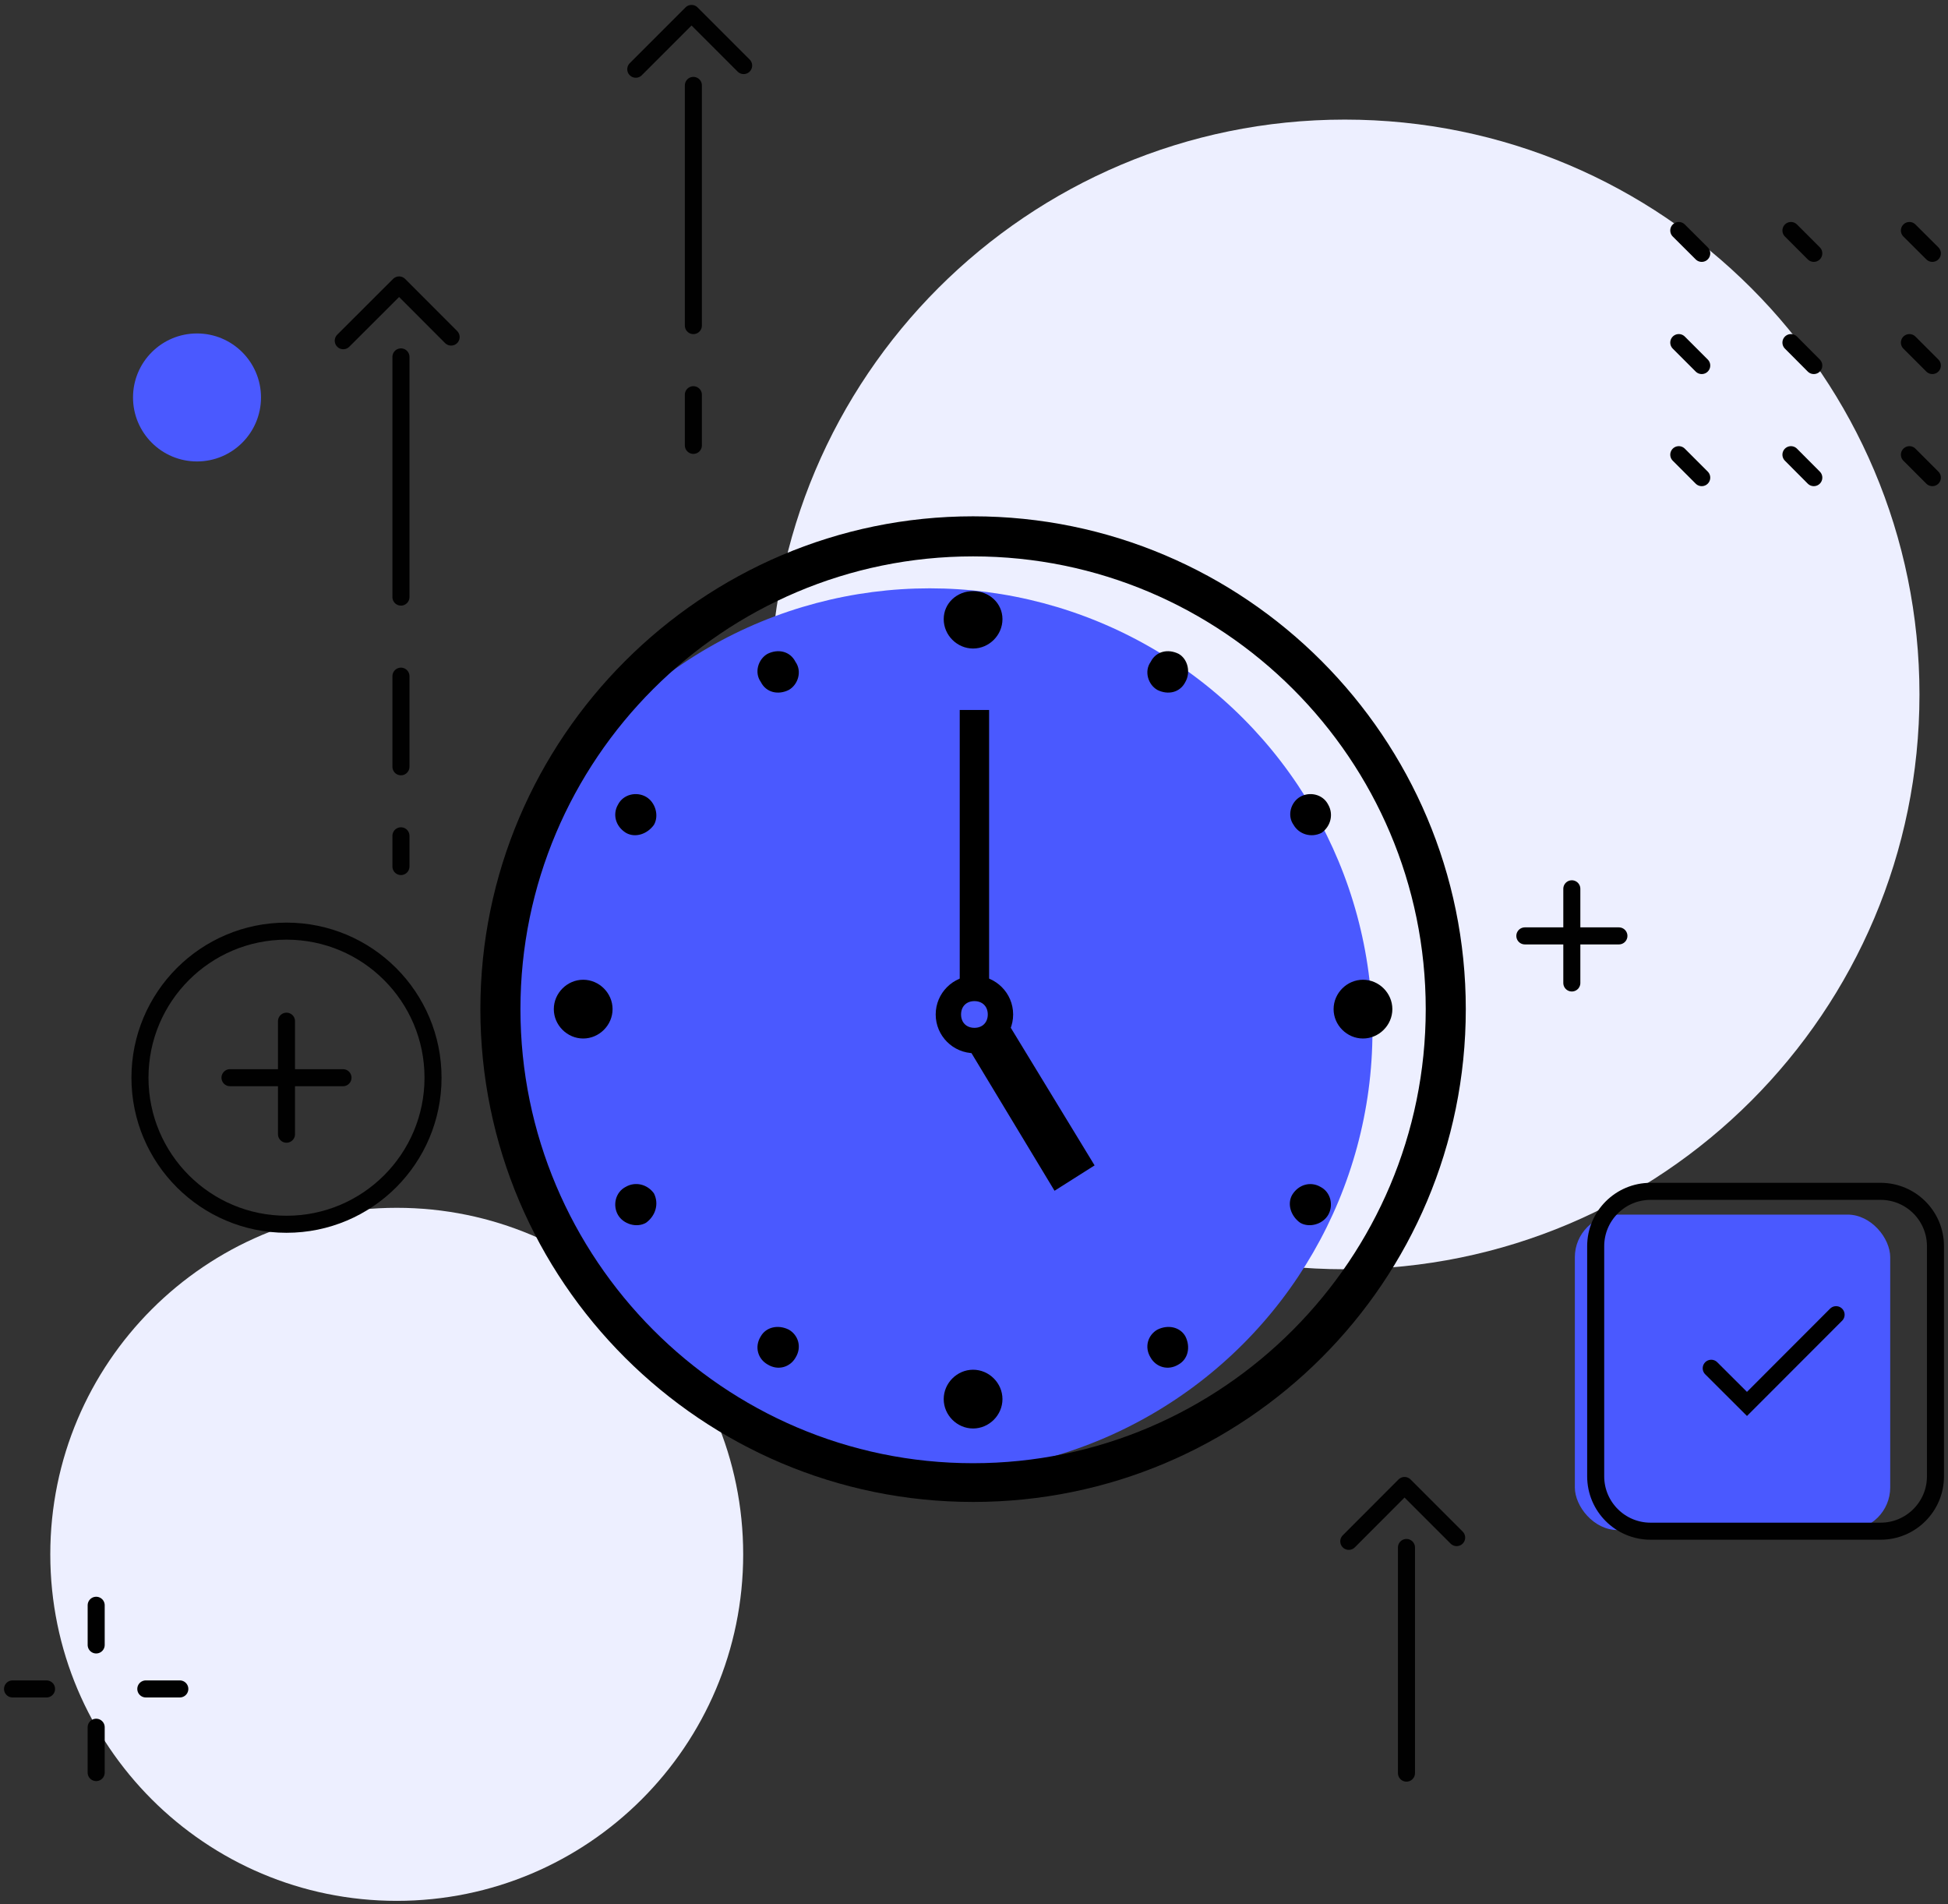
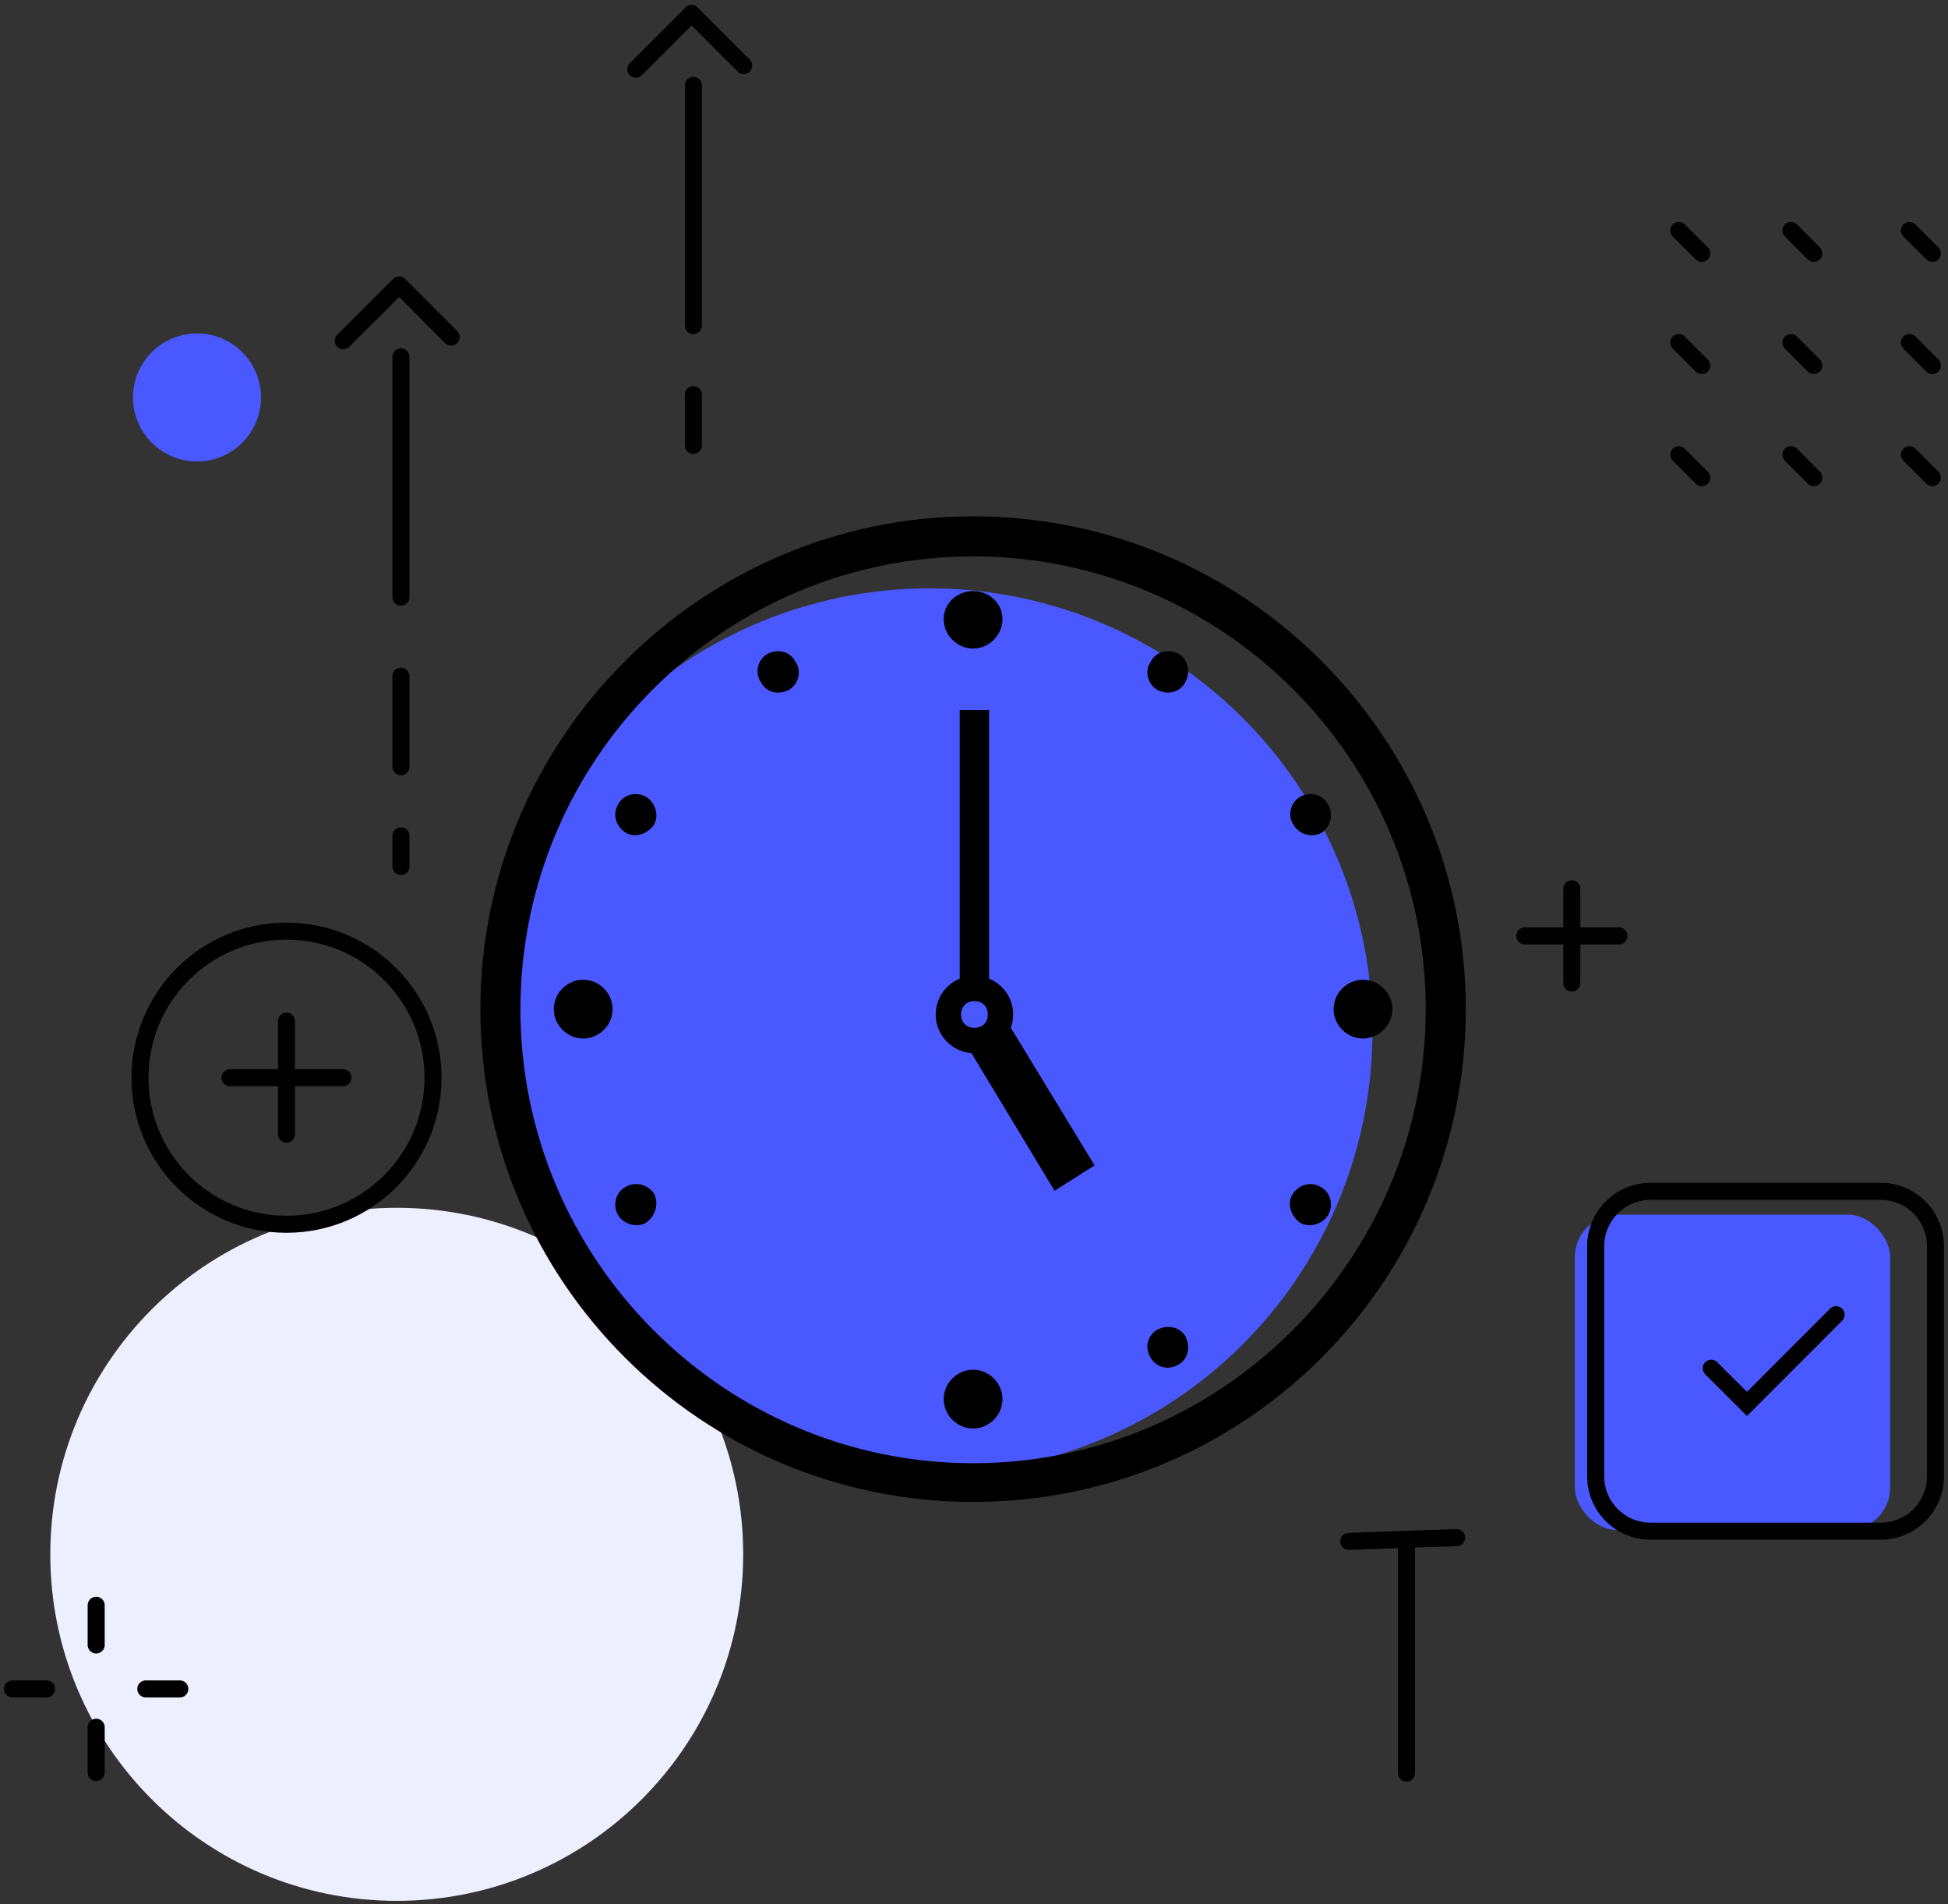
<svg xmlns="http://www.w3.org/2000/svg" width="308" height="301" viewBox="0 0 308 301" fill="none">
  <rect x="0" y="0" width="308" height="301" fill="#333333" stroke="none" />
-   <path d="M212.623 200.639C262.807 200.639 303.489 159.957 303.489 109.772C303.489 59.588 262.807 18.906 212.623 18.906C162.438 18.906 121.756 59.588 121.756 109.772C121.756 159.957 162.438 200.639 212.623 200.639Z" fill="#EDEFFF" />
  <path d="M62.728 300.481C92.981 300.481 117.506 275.956 117.506 245.703C117.506 215.451 92.981 190.926 62.728 190.926C32.476 190.926 7.951 215.451 7.951 245.703C7.951 275.956 32.476 300.481 62.728 300.481Z" fill="#EDEFFF" />
  <circle cx="147" cy="163" r="70" fill="#4A59FF" />
  <rect x="249" y="192" width="49.863" height="49.863" rx="6.738" fill="#4A59FF" />
  <path fill-rule="evenodd" clip-rule="evenodd" d="M153.855 237.422C110.999 237.422 75.953 202.587 75.953 159.519C75.953 116.663 110.999 81.617 153.855 81.617C196.923 81.617 231.758 116.663 231.758 159.519C231.758 202.587 196.923 237.422 153.855 237.422ZM153.855 87.951C114.377 87.951 82.287 120.04 82.287 159.519C82.287 198.998 114.377 231.299 153.855 231.299C193.334 231.299 225.424 198.998 225.424 159.519C225.424 120.04 193.334 87.951 153.855 87.951Z" fill="black" />
  <path d="M158.5 97.873C158.5 100.406 156.389 102.517 153.855 102.517C151.322 102.517 149.211 100.406 149.211 97.873C149.211 95.34 151.322 93.439 153.855 93.439C156.389 93.439 158.5 95.34 158.5 97.873Z" fill="black" />
  <path d="M158.5 221.166C158.5 223.699 156.389 225.81 153.855 225.81C151.322 225.81 149.211 223.699 149.211 221.166C149.211 218.632 151.322 216.521 153.855 216.521C156.389 216.521 158.5 218.632 158.5 221.166Z" fill="black" />
  <path d="M215.502 164.164C212.969 164.164 210.857 162.053 210.857 159.52C210.857 156.986 212.969 154.875 215.502 154.875C218.036 154.875 220.147 156.986 220.147 159.52C220.147 162.053 218.036 164.164 215.502 164.164Z" fill="black" />
  <path d="M92.209 164.164C89.676 164.164 87.564 162.053 87.564 159.52C87.564 156.986 89.676 154.875 92.209 154.875C94.743 154.875 96.854 156.986 96.854 159.52C96.854 162.053 94.743 164.164 92.209 164.164Z" fill="black" />
  <path d="M125.777 104.629C126.833 106.107 126.199 108.218 124.722 109.062C123.033 109.907 121.132 109.484 120.288 107.795C119.232 106.318 119.866 104.207 121.343 103.362C123.032 102.518 124.933 102.94 125.777 104.629Z" fill="black" />
  <path d="M187.423 211.243C188.268 212.932 187.846 214.832 186.368 215.677C184.679 216.732 182.779 216.099 181.934 214.621C180.879 212.932 181.512 211.032 182.99 210.187C184.679 209.343 186.579 209.765 187.423 211.243Z" fill="black" />
  <path d="M102.132 125.951C103.61 126.795 104.243 128.906 103.399 130.384C102.343 131.862 100.443 132.495 98.965 131.651C97.276 130.595 96.854 128.695 97.699 127.217C98.543 125.528 100.654 125.106 102.132 125.951Z" fill="black" />
  <path d="M208.746 187.598C210.435 188.442 210.857 190.553 210.013 192.031C209.168 193.509 207.057 194.142 205.579 193.298C204.102 192.242 203.468 190.342 204.313 188.864C205.368 187.175 207.268 186.753 208.746 187.598Z" fill="black" />
  <path d="M208.957 131.651C207.268 132.495 205.368 131.862 204.523 130.384C203.468 128.906 204.101 126.795 205.579 125.951C207.057 125.106 209.168 125.528 210.012 127.217C210.857 128.695 210.434 130.595 208.957 131.651Z" fill="black" />
  <path d="M102.132 193.298C100.654 194.143 98.543 193.509 97.699 192.032C96.854 190.554 97.276 188.443 98.965 187.598C100.443 186.754 102.343 187.176 103.399 188.654C104.243 190.343 103.61 192.243 102.132 193.298Z" fill="black" />
  <path d="M187.423 107.795C186.579 109.484 184.679 109.907 182.99 109.062C181.512 108.218 180.879 106.107 181.934 104.629C182.779 102.94 184.679 102.518 186.368 103.362C187.846 104.207 188.268 106.318 187.423 107.795Z" fill="black" />
-   <path d="M125.777 214.621C124.933 216.099 123.032 216.732 121.343 215.677C119.866 214.832 119.232 212.932 120.288 211.243C121.132 209.765 123.033 209.343 124.722 210.187C126.199 211.032 126.833 212.932 125.777 214.621Z" fill="black" />
  <path d="M156.389 157.198H151.744V112.23H156.389V157.198Z" fill="black" />
  <path d="M152.589 164.798L158.922 160.998L173.067 184.221L166.734 188.232L152.589 164.798Z" fill="black" />
  <path fill-rule="evenodd" clip-rule="evenodd" d="M160.189 160.365C160.189 163.743 157.444 166.488 154.067 166.488C150.689 166.488 147.944 163.743 147.944 160.365C147.944 156.987 150.689 154.243 154.067 154.243C157.444 154.243 160.189 156.987 160.189 160.365ZM156.178 160.365C156.178 159.098 155.333 158.254 154.067 158.254C152.8 158.254 151.955 159.098 151.955 160.365C151.955 161.632 152.8 162.476 154.067 162.476C155.333 162.476 156.178 161.632 156.178 160.365Z" fill="black" />
  <path d="M297.346 188.324H260.968C256.184 188.324 252.296 192.212 252.296 196.996V233.375C252.296 238.159 256.184 242.046 260.968 242.046H297.346C302.13 242.046 306.018 238.159 306.018 233.375V196.996C306.018 192.198 302.13 188.324 297.346 188.324Z" stroke="#010101" stroke-width="2.695" stroke-miterlimit="10" stroke-linecap="round" />
  <path d="M270.564 216.291L276.216 221.928L290.307 207.822" stroke="black" stroke-width="2.695" stroke-miterlimit="10" stroke-linecap="round" />
  <path d="M45.298 193.528C58.094 193.528 68.467 183.155 68.467 170.36C68.467 157.564 58.094 147.191 45.298 147.191C32.503 147.191 22.13 157.564 22.13 170.36C22.13 183.155 32.503 193.528 45.298 193.528Z" stroke="#010101" stroke-width="2.695" stroke-miterlimit="10" />
  <path d="M45.298 161.427V179.291" stroke="#010101" stroke-width="2.695" stroke-miterlimit="10" stroke-linecap="round" />
  <path d="M54.23 170.358H36.366" stroke="#010101" stroke-width="2.695" stroke-miterlimit="10" stroke-linecap="round" />
  <path d="M248.523 140.499V155.385" stroke="#010101" stroke-width="2.695" stroke-miterlimit="10" stroke-linecap="round" />
  <path d="M255.967 147.943H241.095" stroke="#010101" stroke-width="2.695" stroke-miterlimit="10" stroke-linecap="round" />
  <path d="M15.207 260.027V253.755" stroke="#010101" stroke-width="2.695" stroke-miterlimit="10" stroke-linecap="round" />
  <path d="M1.982 266.98H7.359" stroke="#010101" stroke-width="2.695" stroke-miterlimit="10" stroke-linecap="round" />
  <path d="M23.055 266.98H28.431" stroke="#010101" stroke-width="2.695" stroke-miterlimit="10" stroke-linecap="round" />
  <path d="M15.207 280.204V273.035" stroke="#010101" stroke-width="2.695" stroke-miterlimit="10" stroke-linecap="round" />
  <path d="M269.061 75.503L265.434 71.875" stroke="#010101" stroke-width="2.695" stroke-miterlimit="10" stroke-linecap="round" />
  <path d="M269.061 57.783L265.434 54.156" stroke="#010101" stroke-width="2.695" stroke-miterlimit="10" stroke-linecap="round" />
  <path d="M269.061 40.05L265.434 36.437" stroke="#010101" stroke-width="2.695" stroke-miterlimit="10" stroke-linecap="round" />
  <path d="M286.781 75.503L283.168 71.875" stroke="#010101" stroke-width="2.695" stroke-miterlimit="10" stroke-linecap="round" />
  <path d="M286.781 57.783L283.168 54.156" stroke="#010101" stroke-width="2.695" stroke-miterlimit="10" stroke-linecap="round" />
  <path d="M286.781 40.05L283.168 36.437" stroke="#010101" stroke-width="2.695" stroke-miterlimit="10" stroke-linecap="round" />
  <path d="M305.526 75.503L301.898 71.875" stroke="#010101" stroke-width="2.695" stroke-miterlimit="10" stroke-linecap="round" />
  <path d="M305.526 57.783L301.898 54.156" stroke="#010101" stroke-width="2.695" stroke-miterlimit="10" stroke-linecap="round" />
  <path d="M305.526 40.05L301.898 36.437" stroke="#010101" stroke-width="2.695" stroke-miterlimit="10" stroke-linecap="round" />
  <path d="M109.629 13.5V51.468" stroke="#010101" stroke-width="2.695" stroke-miterlimit="10" stroke-linecap="round" stroke-linejoin="round" />
  <path d="M109.629 62.394V70.401" stroke="#010101" stroke-width="2.695" stroke-miterlimit="10" stroke-linecap="round" stroke-linejoin="round" />
  <path d="M100.523 10.942L109.34 2.125L117.578 10.364" stroke="#010101" stroke-width="2.695" stroke-miterlimit="10" stroke-linecap="round" stroke-linejoin="round" />
  <path d="M63.394 56.418L63.394 94.386" stroke="#010101" stroke-width="2.695" stroke-miterlimit="10" stroke-linecap="round" stroke-linejoin="round" />
  <path d="M63.394 106.887V121.21" stroke="#010101" stroke-width="2.695" stroke-miterlimit="10" stroke-linecap="round" stroke-linejoin="round" />
  <path d="M54.273 53.859L63.104 45.043L71.328 53.281" stroke="#010101" stroke-width="2.695" stroke-miterlimit="10" stroke-linecap="round" stroke-linejoin="round" />
  <path d="M63.394 132.123V136.979" stroke="#010101" stroke-width="2.695" stroke-miterlimit="10" stroke-linecap="round" stroke-linejoin="round" />
  <path d="M222.378 244.619V280.29" stroke="#010101" stroke-width="2.695" stroke-miterlimit="10" stroke-linecap="round" stroke-linejoin="round" />
-   <path d="M213.258 243.651L222.074 234.821L230.312 243.059" stroke="#010101" stroke-width="2.695" stroke-miterlimit="10" stroke-linecap="round" stroke-linejoin="round" />
+   <path d="M213.258 243.651L230.312 243.059" stroke="#010101" stroke-width="2.695" stroke-miterlimit="10" stroke-linecap="round" stroke-linejoin="round" />
  <path d="M41.266 62.828C41.266 68.416 36.736 72.945 31.148 72.945C25.561 72.945 21.031 68.416 21.031 62.828C21.031 57.241 25.561 52.711 31.148 52.711C36.736 52.711 41.266 57.241 41.266 62.828Z" fill="#4A59FF" />
</svg>